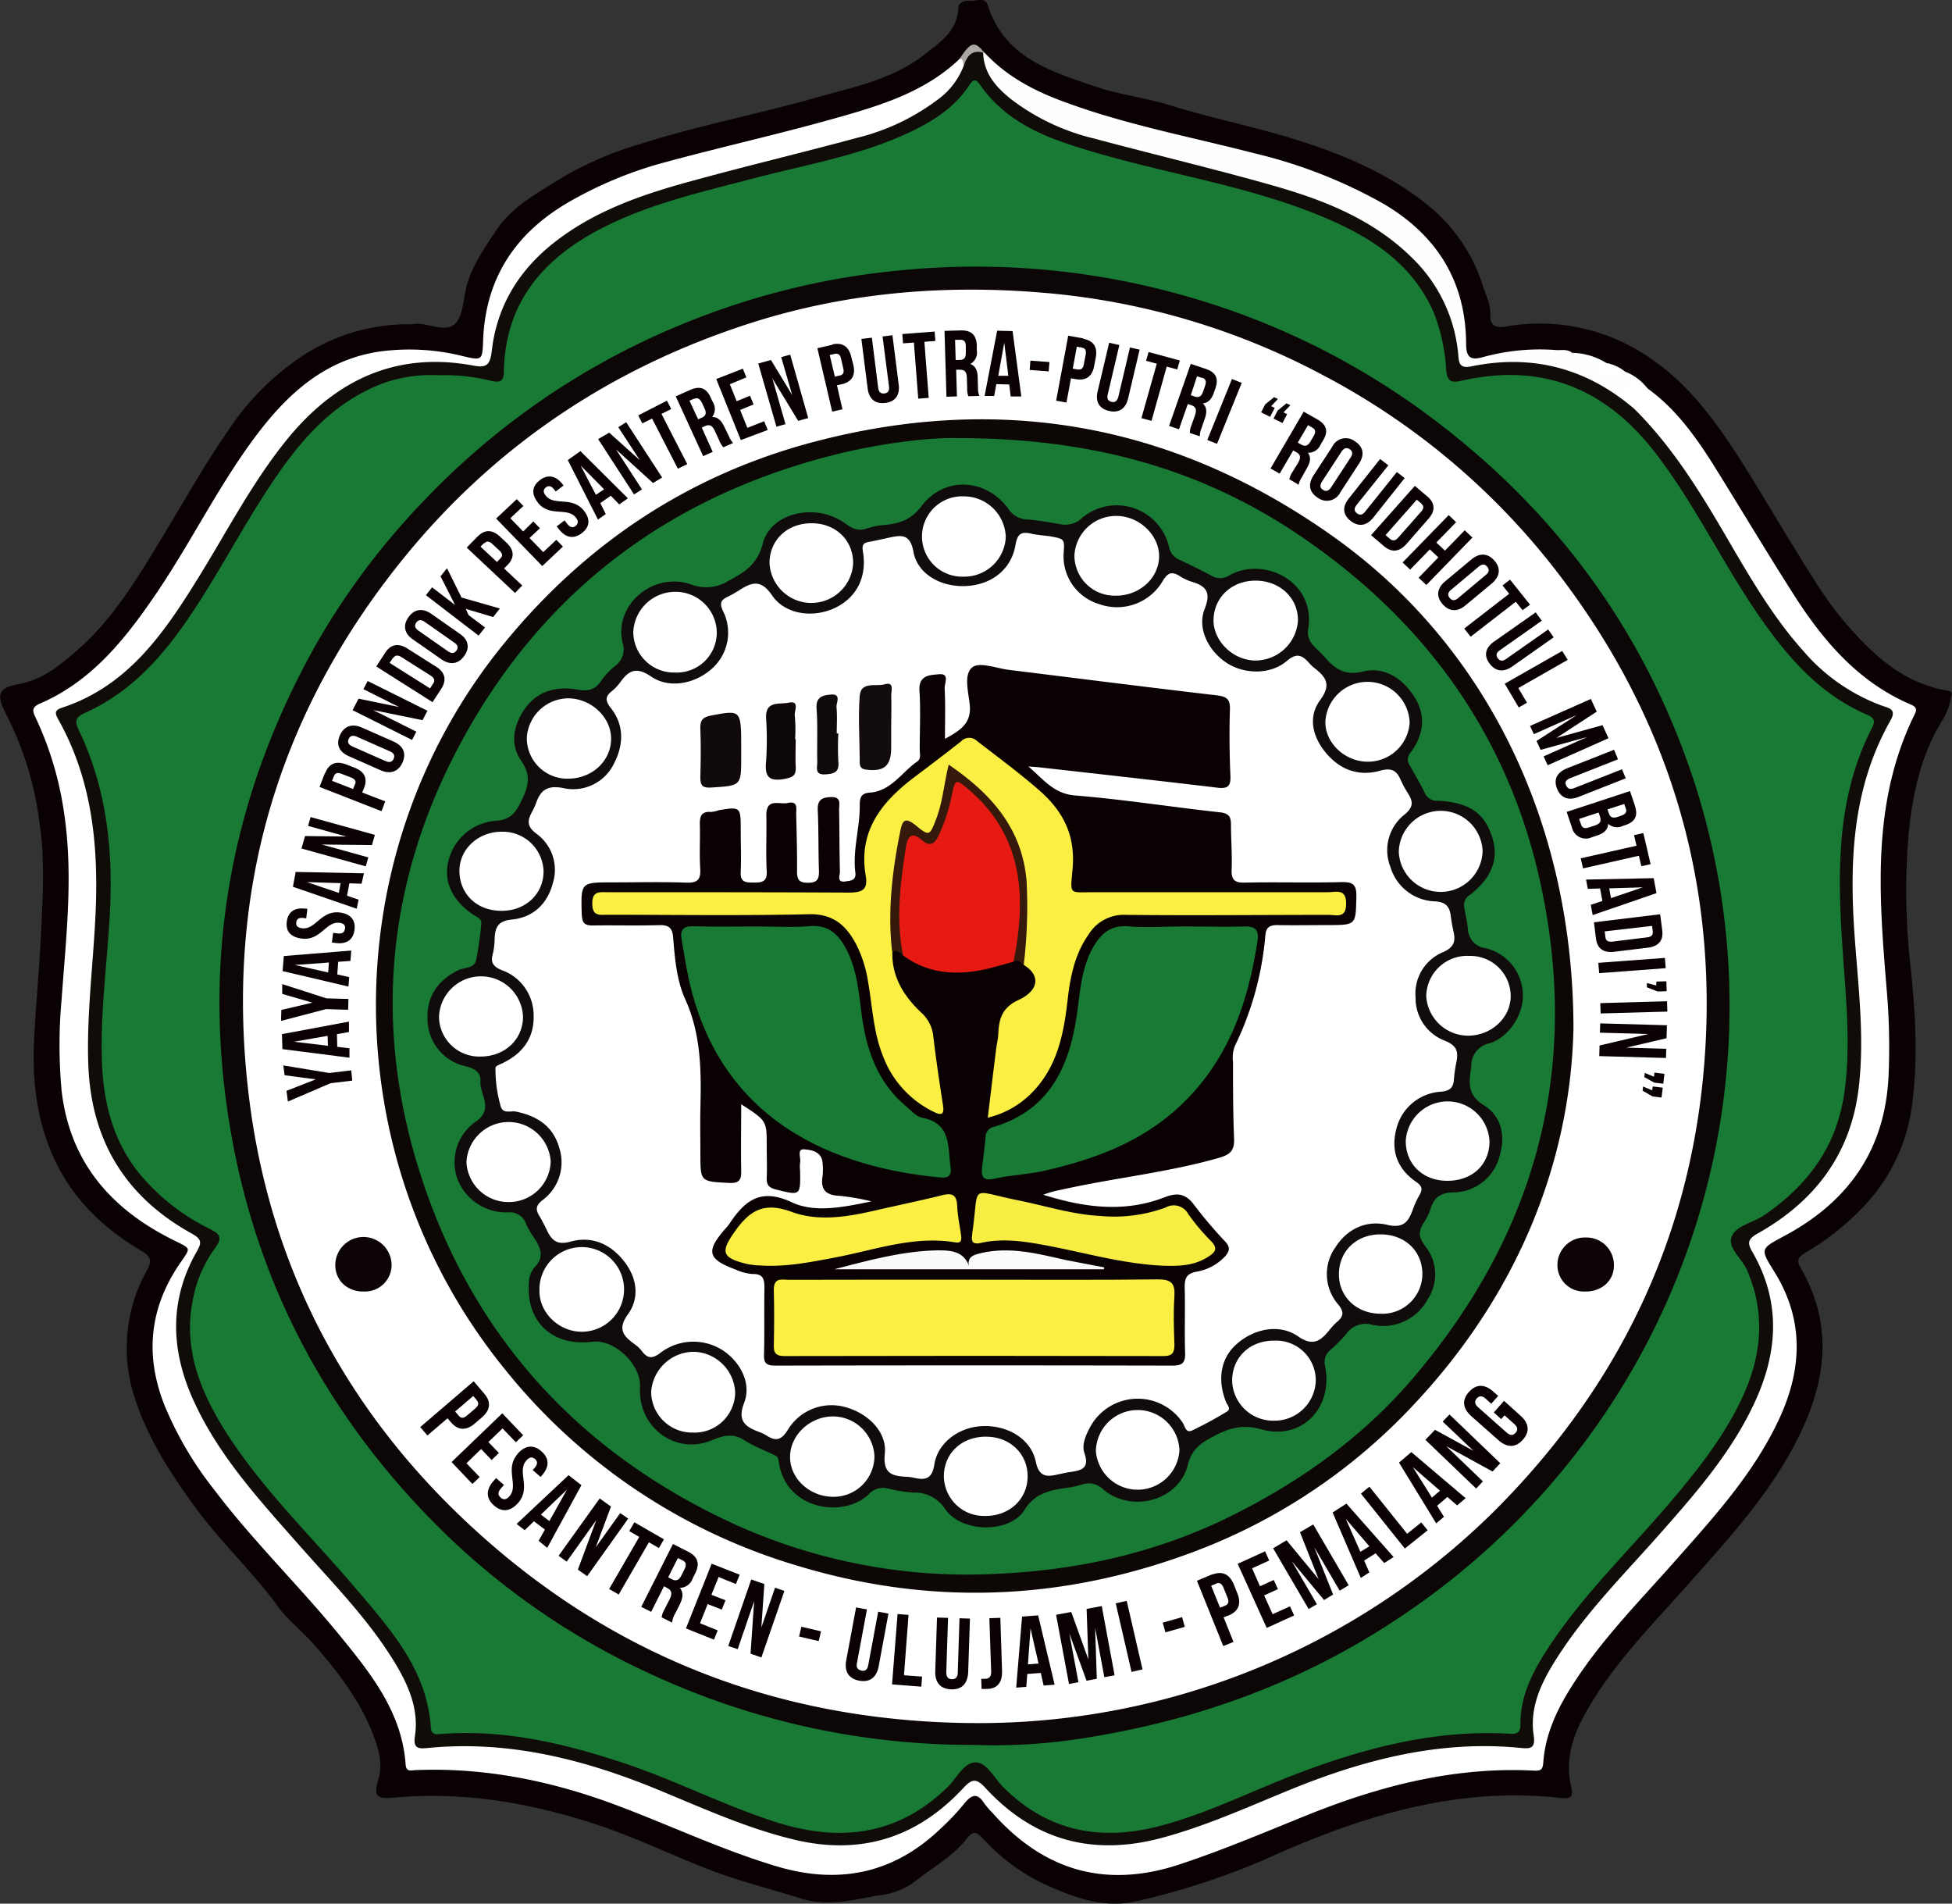
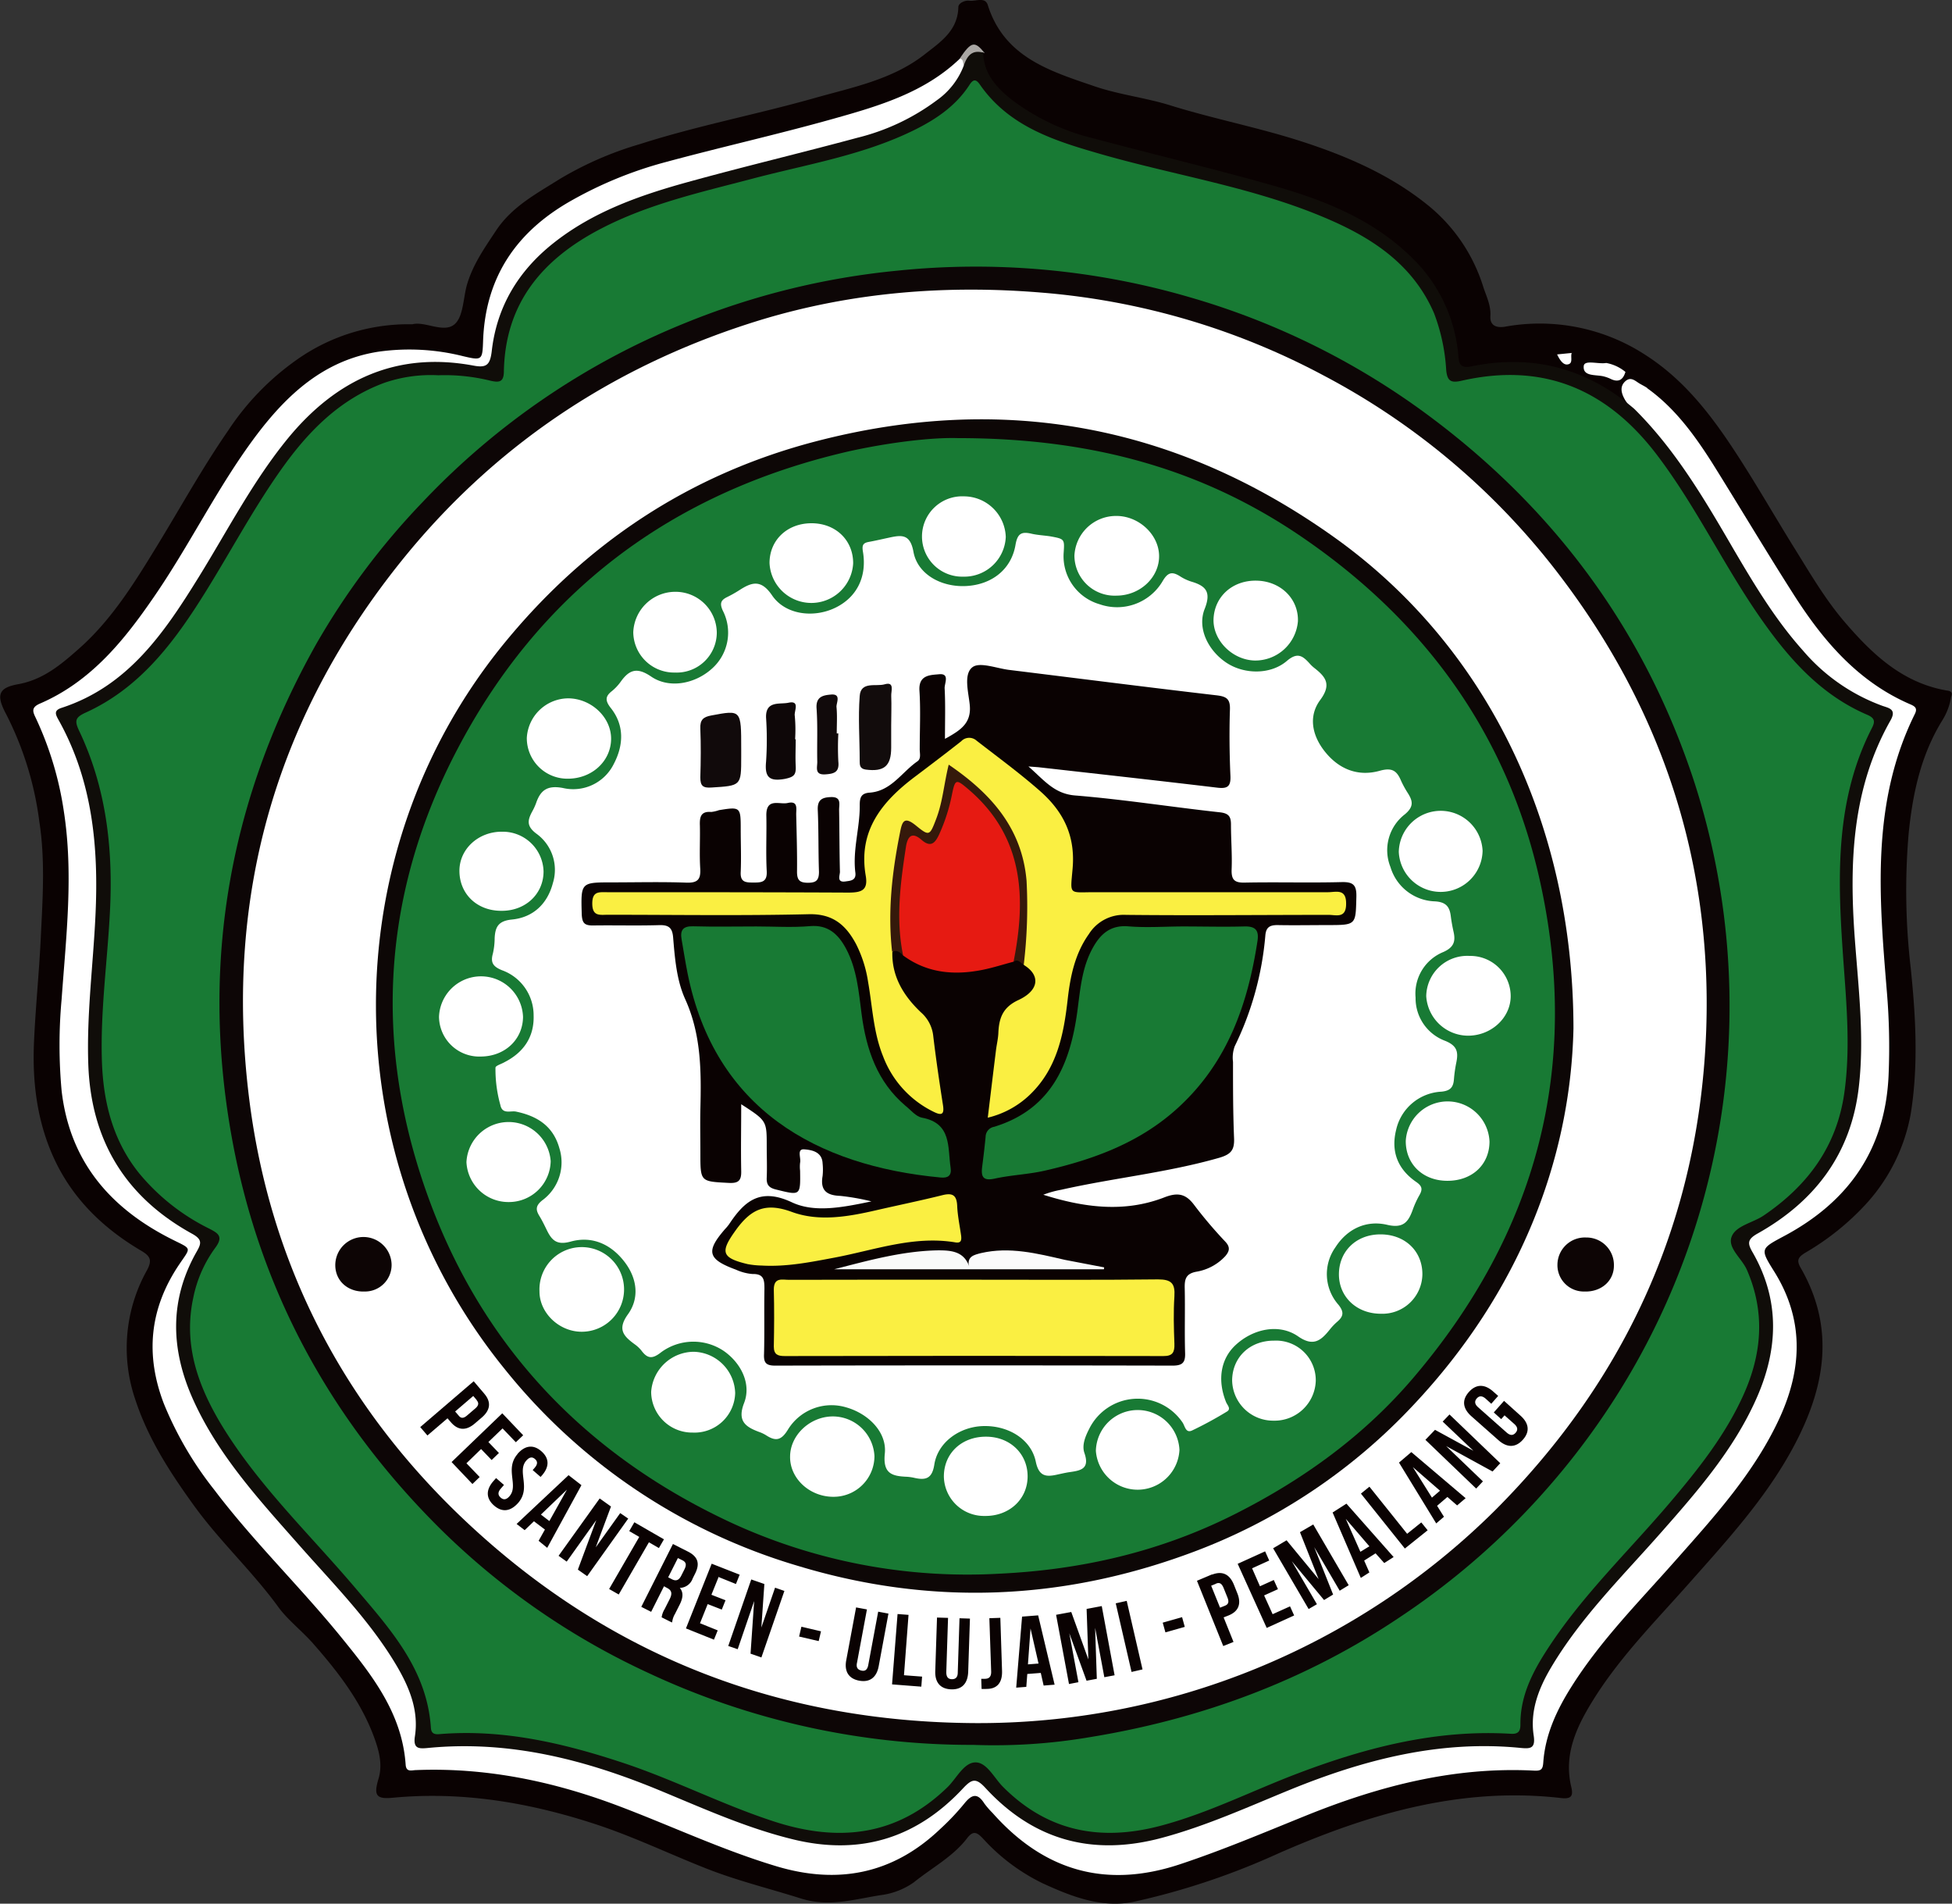
<svg xmlns="http://www.w3.org/2000/svg" viewBox="0 0 355.71 346.83">
  <rect x="0" y="0" width="355.71" height="346.83" fill="#333333" stroke="none" />
  <title>Asset 1</title>
  <g id="Layer_2" data-name="Layer 2">
    <g id="Layer_1-2" data-name="Layer 1">
      <path d="M75.14,59.08c2.28-.61,5.72,1.68,7.69,0,1.69-1.45,1.55-5,2.36-7.52C86.3,48,88.37,45.06,90.4,42c2.93-4.41,7.41-6.74,11.64-9.41a62.56,62.56,0,0,1,14.62-6.35c10.38-3.33,21.08-5.36,31.55-8.31,7-2,14.38-3.37,20.34-8.06,2.85-2.23,6-4.29,6.09-8.6,0-.63,1.09-1.25,2-1.14,1.15.15,2.87-.76,3.36.78,3,9.55,11.39,12.05,19.45,14.81,4.47,1.53,9.32,2.08,13.75,3.46,8,2.49,16.21,4.06,24.18,6.65s15.7,5.92,22.39,11.21a30.93,30.93,0,0,1,10.5,15.15c.56,1.76,1.45,3.41,1.32,5.42-.09,1.52.85,2.2,2.67,1.91A35.3,35.3,0,0,1,300,64.77c7.3,4.72,12.29,11.47,16.88,18.59,3.36,5.21,6.46,10.59,9.72,15.87,3,4.79,5.78,9.67,9.47,14,5.14,6,10.71,11.28,18.91,12.61,1.05.17.6.93.56,1.17a11.43,11.43,0,0,1-1.59,4.22c-3.95,6.4-5.43,13.47-6.15,20.76a121.88,121.88,0,0,0,.39,24.38c.92,8.88,1.41,17.8,0,26.56A33,33,0,0,1,340,219.4a47.2,47.2,0,0,1-11,8.82c-1.35.83-1.67,1.39-.84,2.81,6.47,11.25,4.3,22.18-1.49,32.85-5,9.23-12.09,16.92-19,24.72-6.14,6.93-12.7,13.52-17.57,21.48-2.9,4.73-5.15,9.65-3.78,15.44.36,1.49.19,2.3-1.8,2.07-18.21-2.11-35.08,2.86-51.49,10.05a131.85,131.85,0,0,1-26.39,8.84c-5.87,1.21-11.37-.94-16.65-3.37A35.66,35.66,0,0,1,179.16,335c-1.13-1.19-1.81-1.6-3,0-2.58,3.32-6.38,5.31-9.59,7.91a13.27,13.27,0,0,1-5.64,2.3c-4.9.7-9.68,2.35-15,.67-5.66-1.79-11.42-3.19-17-5.37-6.84-2.68-13.46-5.89-20.47-8.18-12-3.92-24.21-6-36.87-4.8-3.07.3-3.51-.46-2.62-3.44.79-2.61.09-5.17-.81-7.61-2.44-6.62-6.72-12.08-11.31-17.28-2-2.2-4.51-4.19-6.1-6.37C45.94,286.2,39.89,280.67,35.13,274c-4.26-5.91-8.17-12-10.45-18.94a29,29,0,0,1,2.1-23.63c.93-1.73.7-2.53-1-3.53-7-4.11-12.69-9.61-16.08-17.16-3-6.69-3.83-13.79-3.5-21,.28-6.24.92-12.46,1.22-18.7.34-7.11.85-14.22-.25-21.33a59.45,59.45,0,0,0-6-19.5c-1.89-3.51-1.55-4.89,2.11-5.55,4.56-.82,7.78-3.54,11-6.38,6-5.27,10.16-12,14.26-18.7,4.29-7,8.3-14.29,13-21.08a48.07,48.07,0,0,1,12.6-13A35.22,35.22,0,0,1,75.14,59.08Z" fill="#0a0202" fill-rule="evenodd" />
      <path d="M300.2,70.75c5,3.58,8.57,8.49,11.82,13.6,5,8,9.8,16.08,14.86,24,5.39,8.45,11.79,15.93,21.3,20,.84.37,1.25.73.77,1.71-8,16.15-6.53,33.26-5.13,50.37a120.55,120.55,0,0,1,.33,15.56c-.62,13.48-7.32,22.95-19,29.19-4.36,2.33-4.44,2.32-1.85,6.46,5.46,8.72,5.14,17.66,1,26.69-4.56,9.92-11.83,17.91-19,26-6.55,7.42-13.56,14.46-18.88,22.88-2.7,4.26-4.83,8.77-5.19,13.89-.09,1.24-.37,1.56-1.68,1.49-14.5-.75-28.16,2.78-41.48,8.16-7.65,3.09-15.25,6.32-23.11,8.92-13.49,4.46-24.75,1.16-34.08-9.36a15.43,15.43,0,0,1-1.51-1.74c-1.27-2-2.31-1.63-3.63,0a44.13,44.13,0,0,1-4.36,4.61c-8.58,8.22-18.62,10.21-29.87,6.84-10-3-19.35-7.44-29.05-11.09-11.82-4.44-24-6.94-36.62-6.44-.79,0-1.82.47-1.92-1-.65-9.4-6.17-16.36-11.77-23.24-7.46-9.17-16-17.43-23.14-26.87a64.18,64.18,0,0,1-9.14-15.62c-3.43-8.91-2.62-17.3,2.7-25.26,2.29-3.41,2.5-2.82-1.34-4.76-11.21-5.66-18.52-14.19-20-27a91.44,91.44,0,0,1,0-16.71c.82-11.4,2.18-22.8.4-34.24a60.76,60.76,0,0,0-5.12-17c-.57-1.17-.83-1.91.78-2.61,9-3.88,15-11.08,20.42-18.94C34.42,99.62,39.48,89,46.53,79.55,52.25,71.92,59,65.63,68.94,64.08a40.2,40.2,0,0,1,15.44.81c3.43.81,3.53.74,3.65-2.7.39-11.77,6.16-20.1,16.26-25.74a72.87,72.87,0,0,1,16.2-6.7C131,26.88,141.55,24.54,152,21.6c8.21-2.31,16.48-4.74,22.91-10.91.91-.16,1,.52,1.16,1.13-.27,2.81-2,4.69-4.06,6.37-5.8,4.79-12.74,7.12-19.84,8.93-10.26,2.6-20.58,4.92-30.7,8-6.83,2.1-13.42,4.69-19.2,9.08-6.6,5-10.73,11.42-11.91,19.69-.47,3.29-1.17,3.92-4.29,3.36-14-2.53-24.74,3-33.37,13.65-5.6,6.91-9.84,14.69-14.37,22.28a100.19,100.19,0,0,1-12.21,17.11,33.73,33.73,0,0,1-12,8.31c-3.17,1.31-3.22,1.47-1.72,4.38,4.05,7.87,5.56,16.25,5.79,25.05.29,11.55-1.37,23-1.28,34.56.09,13.72,5.8,24,17.58,31,3.4,2,3.37,2,1.6,5.57-4.19,8.41-4,16.86-.19,25.32,4.34,9.62,11.17,17.45,18.06,25.24s14.14,15,19.35,24a20.86,20.86,0,0,1,3.12,10.38c0,3.49.14,3.74,3.59,3.53,12.64-.81,24.71,1.69,36.4,6.21,6.72,2.6,13.3,5.58,20.08,8a72.61,72.61,0,0,0,11.12,3.05c10.69,2.05,19.46-1.74,27-9,2.86-2.77,3.41-3,6.24,0a30.54,30.54,0,0,0,16.9,9.27c4.87.9,9.57,0,14.26-1.18,7.42-1.81,14.36-5,21.33-8,13.44-5.8,27.27-9.25,42-8.41,4,.23,3.36-.06,3.28-3.15-.12-4.76,2-8.76,4.38-12.62,4-6.5,9.24-12,14.28-17.71,6.52-7.33,13.21-14.52,18.47-22.85a41.11,41.11,0,0,0,6.37-16.55c.67-4.9-.43-9.34-2.18-13.76-.39-1-.92-1.9-1.36-2.86a2.55,2.55,0,0,1,1.06-3.69c1.15-.7,2.27-1.46,3.38-2.22,9.64-6.59,14.62-15.64,15.13-27.39.37-8.38-.57-16.65-1.07-25-.76-12.79-.17-25.41,5.76-37.18.78-1.54,1.26-2.78-.91-3.64-9.72-3.83-15.89-11.52-21.41-19.88-3.45-5.22-6.43-10.72-9.65-16.08a134.24,134.24,0,0,0-13.7-18.54c-.38-.64-.87-1.22-1.21-1.88-.55-1.06-.79-2.2.2-3.1s1.75-.12,2.54.37c.48.29,1,.53,1.46.85ZM286.45,64.3l0,0-2.7.27c.48,1,1.09,1.93,1.88,1.83,1.14-.14.49-1.4.79-2.12Zm9.75,3.46a7.63,7.63,0,0,0-3.5-1.63c-1.43.26-4-.64-4.1.57-.18,2,2.33,1.49,3.77,1.91a6.85,6.85,0,0,1,1.07.39C294.88,69.73,295.76,69.26,296.2,67.76Z" fill="#fff" fill-rule="evenodd" />
-       <path d="M300.2,70.75c-1.43.64-2.59-2.11-3.79-.58s1.09,2.56,1.34,4a2.74,2.74,0,0,1,.05.28c-1.34.41-2.2-.53-3.05-1.24-7.26-6-15.73-7.14-24.71-6.06-4.05.48-4.68,0-5.28-4-1.23-8.29-5.78-14.49-12.39-19.35-6.86-5-14.79-7.71-22.85-10-9.61-2.73-19.41-4.76-29-7.45-5.38-1.51-10.64-3.36-15.21-6.72a17.68,17.68,0,0,1-6.06-6.81c-.44-1-1-1.91-.54-3a.46.46,0,0,1,.74-.19c3.81,4.1,8.54,6.68,13.73,8.65,11.53,4.37,23.63,6.6,35.5,9.67a89.93,89.93,0,0,1,23.49,9.21c9.69,5.73,14.95,14.14,15,25.49,0,2.69,1,3,3.19,2.38a38.94,38.94,0,0,1,13.38-1.24c.93,0,1.94-.18,2.76.5-.27.35-.71.48-1.06.8.52-.1.68-.58,1-.81a12.36,12.36,0,0,1,6.25,1.83c-.66.86-1.77.51-3,1.05,2.41.64,4.34,1.76,6.53.58A9.27,9.27,0,0,1,300.2,70.75Z" fill="#fefeff" fill-rule="evenodd" />
      <path d="M179.42,9.65l-.17,0-.09-.14c-1.3.64-2.22,1.83-3.55,2.41-.16-.47,0-1.11-.71-1.28C177,7.54,177.61,7.41,179.42,9.65Z" fill="#aaa7a4" fill-rule="evenodd" />
      <path d="M175.61,12c.58-1.69,1.42-3,3.55-2.41.1,3.82,2.4,6.34,5.15,8.53a40.23,40.23,0,0,0,15,7.1c10.93,2.93,21.95,5.54,32.83,8.63,9.18,2.62,18,6.1,25.05,13a28,28,0,0,1,8.52,17.49c.15,1.39,0,2.91,2.35,2.42,11.16-2.3,21.09.31,29.75,7.73C305.39,82,310.7,91.11,316,100.23c3.75,6.38,7.56,12.72,12.54,18.28a34.58,34.58,0,0,0,14.5,10.09c1.19.41,2.62.62,1.46,2.66-7,12.35-7.51,25.8-6.52,39.5.66,9.1,1.81,18.21.74,27.35-1.41,12.11-8,20.78-18.44,26.63-1.93,1.08-1.82,1.83-.9,3.43,5,8.7,4.68,17.61.72,26.56-4.14,9.37-10.81,17-17.48,24.56-7,7.94-14.56,15.37-20,24.56-2.24,3.79-3.82,7.86-3.14,12.33.37,2.41-.62,2.45-2.43,2.27-14.75-1.45-28.59,2.16-42.08,7.67-7.64,3.13-15.16,6.54-23.18,8.7-12.62,3.41-23.39.51-32.22-9.08-1.73-1.88-2.48-1.63-4.09.09-8.27,8.87-18.33,12.16-30.3,9.44-8.59-2-16.55-5.59-24.61-8.93C107,320.69,93,317,78,318.46c-1.64.16-2.75.19-2.39-2.13.72-4.7-1-8.88-3.33-12.85-4.84-8.18-11.51-14.88-17.73-21.93-7.25-8.22-14.71-16.3-19.31-26.45-4.13-9.12-4.46-18.19.62-27.1.84-1.46,1-2.19-.83-3.21q-18.18-10-18.94-30.82c-.32-9.07.87-18.05,1.3-27.07.6-12.48-.49-24.61-6.74-35.77-.51-.93-.91-1.68.55-2.16C23.4,125,30,115.19,36.3,105c5.25-8.5,9.84-17.42,16.21-25.19C61.3,69.14,72.29,64,86.29,66.61c2.35.44,3-.11,3.31-2.55.9-8.13,4.81-14.65,11.22-19.74,7.25-5.76,15.76-8.73,24.48-11.14,10.27-2.84,20.64-5.3,30.93-8.08a40.28,40.28,0,0,0,14.51-6.85A13.65,13.65,0,0,0,175.61,12Z" fill="#100d09" fill-rule="evenodd" />
      <path d="M79.89,68.37a34.62,34.62,0,0,1,9.52,1c1.53.34,2.37.27,2.41-1.62.21-12.56,7.07-20.59,17.76-26.12,8.62-4.47,18-6.57,27.25-9,10.18-2.71,20.7-4.34,30.24-9.17,3.83-1.94,7.24-4.35,9.6-8,.68-1.06,1.19-1.06,1.88-.07,5.39,7.77,13.79,10.31,22.24,12.74,13.55,3.88,27.61,6,40.67,11.55,8.44,3.56,16,8.42,19.87,17.4a34.71,34.71,0,0,1,2.21,10.36c.19,1.82.71,2.41,2.74,1.94,14.94-3.42,26.64,1.52,35.79,13.67,7,9.25,11.93,19.72,18.49,29.19,5.2,7.51,11.08,14.3,19.73,18,1.39.6,1.42,1.26.82,2.41-6.55,12.8-6.27,26.47-5.34,40.28.58,8.71,1.55,17.41.32,26.17-1.39,9.83-6.73,16.95-14.72,22.37-2,1.34-5.09,1.84-5.83,3.88s1.88,3.92,2.79,6c3.37,7.73,2.76,15.32-.66,22.87-3.33,7.35-8.28,13.55-13.45,19.64-7.4,8.7-15.7,16.63-22,26.24-2.84,4.32-5.2,8.75-5.16,14.1,0,1.1-.3,1.76-1.69,1.68-13.5-.82-26.23,2.43-38.73,7.16-8.44,3.19-16.5,7.33-25.28,9.63-10.9,2.85-20.5,1-28.62-7.16-1.6-1.62-2.93-4.45-5-4.42s-3.4,2.83-5,4.44c-9.2,9-19.89,10.17-31.71,6.32-9.42-3.06-18.24-7.63-27.65-10.73-10.83-3.57-21.78-6.13-33.3-5.18-.92.08-1.49-.11-1.56-1.14-.69-10.66-7.46-18.05-13.86-25.59-8.14-9.58-17.31-18.32-24-29.12-4.48-7.29-7.36-15-5.41-23.8a23,23,0,0,1,3.94-8.9c1.62-2.14.52-2.72-1.05-3.54A38.74,38.74,0,0,1,25.3,213.69c-4.7-5.88-6.45-12.79-6.72-20.12-.33-9.23,1-18.4,1.46-27.59.58-11.35-.67-22.46-5.63-32.86-.87-1.84-.68-2.44,1.24-3.31,9.4-4.28,15.47-12,20.86-20.47,5-7.85,9.3-16.14,14.69-23.75,4.9-6.92,10.65-12.84,18.88-15.86A26.11,26.11,0,0,1,79.89,68.37Z" fill="#187a34" fill-rule="evenodd" />
      <path d="M177.4,317.9a138.91,138.91,0,0,1-59.32-13.14,133.62,133.62,0,0,1-37.72-26.09c-20.28-20.08-33.37-44.1-38.29-72.4-5.48-31.52-.07-61.12,15.54-88.9a132.77,132.77,0,0,1,19.5-26,135.88,135.88,0,0,1,47.72-32.51,137.52,137.52,0,0,1,38.72-9.55,139.12,139.12,0,0,1,53,4.77A136.35,136.35,0,0,1,260.72,76c22.92,17.13,39.09,39.22,48,66.39A132.76,132.76,0,0,1,295.3,253.15a135.36,135.36,0,0,1-39.7,41.14C238.19,306.1,219,313.2,198.37,316.53A103.58,103.58,0,0,1,177.4,317.9Z" fill="#0d0606" fill-rule="evenodd" />
      <path d="M177.5,313.93c-34.8-.22-65.32-11.78-91-35.26-23.21-21.19-37.29-47.57-41.13-78.8-4.56-37.06,5.17-70.29,29-99.17C91.51,80,113.26,66,138.88,58.21c16.61-5,33.7-6.34,51.05-4.89a131.57,131.57,0,0,1,51.31,15.11,130.19,130.19,0,0,1,43,36.43C302.88,129.32,312,157,310.92,187.68c-1.24,34.15-14.34,63.33-38.52,87.53a133.63,133.63,0,0,1-94.9,38.72Z" fill="#fff" fill-rule="evenodd" />
      <path d="M286.73,187.37c-.53,24.12-10,48.17-29,68.43A105.38,105.38,0,0,1,216.78,283c-23.53,8.66-47.39,9.58-71.53,2.24a107.41,107.41,0,0,1-53.43-36c-31-38.36-31.1-93.62-.19-131.73,15-18.46,33.93-31.07,57-37.09,34.16-8.91,65.76-3,94.44,17.42C270.59,117.43,286.7,149.68,286.73,187.37Z" fill="#0d0706" fill-rule="evenodd" />
      <path d="M289.05,225.46a5,5,0,0,1,5.05,5.13c0,2.81-2.34,4.82-5.38,4.71a4.8,4.8,0,0,1-4.91-4.89A5,5,0,0,1,289.05,225.46Z" fill="#0d0505" fill-rule="evenodd" />
      <path d="M71.36,230.4a4.84,4.84,0,0,1-4.9,4.9c-3,.12-5.3-1.86-5.36-4.7a5.13,5.13,0,0,1,10.26-.2Z" fill="#0d0505" fill-rule="evenodd" />
      <path d="M174.57,79.82c25.15,0,45.38,6,63.36,18.49,22.08,15.28,36.93,35.9,42.74,62.41,7.43,33.84-.67,63.89-23,90.16-9.05,10.67-20.18,18.7-32.69,25-13.54,6.83-27.89,10.12-42.9,10.83a102.67,102.67,0,0,1-49-9.37c-25.73-12-44.43-31.11-54.51-57.79-10.54-27.92-9.29-55.77,4.39-82.3,15.13-29.34,39.38-47.56,71.63-55C162.25,80.55,170,79.67,174.57,79.82Z" fill="#187a34" fill-rule="evenodd" />
-       <path d="M116.63,252.75c.22-4.17-4.65-8.81-8.73-8.3-7.21.89-12.05-3.62-11.52-10.7a4.45,4.45,0,0,1,1.07-2.91c1.73-1.76,1.12-3.41,0-5.14A15.9,15.9,0,0,1,95.87,223a3.1,3.1,0,0,0-3.3-2.12,9.51,9.51,0,0,1-9.22-6.11,9,9,0,0,1,3.44-10.48c3.25-2.34.61-4.88.76-7.29.1-1.66-1.1-2.34-2.72-2.75a8.79,8.79,0,0,1-6.89-7.93c-.37-4.38,1.53-7.54,5.51-9.53,1.14-.57,3-.31,3.32-1.9a62,62,0,0,0,.93-6.54c.11-1-.74-1.23-1.37-1.65-3.83-2.51-5.51-6-4.65-9.69a9.59,9.59,0,0,1,8.55-7.46c2.57-.15,3.58-1.23,4.61-3.3,1.33-2.65,2.15-4.74.11-7.69s-1.4-6.33.57-9.26c2.32-3.43,5.88-4.34,9.68-3.66,2.16.39,3.4-.08,4.52-1.84a12,12,0,0,1,2.4-2.48,3.75,3.75,0,0,0,1.32-4.25c-1.6-6.85,5.57-13,12.51-10.59a7.64,7.64,0,0,0,6.89-.71c2.93-1.56,5.21-3,6.16-6.74,1.44-5.66,9.67-7.51,14.95-3.71,1.38,1,2.49,1.55,4.14.92a12.87,12.87,0,0,1,3.11-.59c2.67-.28,4.8-.89,6.7-3.42,4.15-5.49,11.71-5.13,15.81.41a4.26,4.26,0,0,0,3.46,2c2.1.16,4.18.55,6.26.9a4.43,4.43,0,0,0,3.88-1.29A9.8,9.8,0,0,1,213,99.53a3.28,3.28,0,0,0,2.06,2.52q2.86,1.33,5.67,2.81a3.05,3.05,0,0,0,3.25,0c6.17-3.6,15.82,1,14.42,9.67-.41,2.59,1.56,3.5,2.82,5,1.86,2.14,3.64,3.66,7.07,2.83,4-1,7.34,1.26,9.49,4.66s1.63,7-.81,10.19a1.87,1.87,0,0,0,0,2.35c.93,1.68,1.9,3.34,2.75,5.06a2.35,2.35,0,0,0,2.36,1.26c5.68.33,8.48,2.25,9.86,6.71,1.21,3.88-.06,7.31-4.09,10.47a2.16,2.16,0,0,0-1,2.42c.24,1.22.49,2.44.65,3.68a3.63,3.63,0,0,0,3.21,3.59,8.79,8.79,0,0,1,6.79,8.31c.21,3.58-2.41,7.83-6,9a4.16,4.16,0,0,0-3.39,4.08c-.34,2.89-.95,5.2,2.28,7.21s4,5.6,2.88,9.24a8.75,8.75,0,0,1-8.49,6.65c-2.42.08-3.44,1-4.1,3a10.05,10.05,0,0,1-1.27,2.59c-1,1.55-.9,2.63.34,4.24a8.25,8.25,0,0,1,.36,9.74A9.19,9.19,0,0,1,250,241.35a4.28,4.28,0,0,0-4.68,1.69,28.49,28.49,0,0,1-2.84,2.87,2.9,2.9,0,0,0-1,3.05c1.48,7.53-4.27,13.52-11.61,11.45-3.55-1-6-.18-8.81,1.32-2.24,1.19-3.89,2.27-4.61,5.17-1.61,6.49-10.23,8.85-15.44,4.44a3.72,3.72,0,0,0-3.87-.87,16.7,16.7,0,0,1-2.52.57c-3.12.43-6,.91-7.94,4.07-2.58,4.2-11.37,4.28-14.45-.18a6.57,6.57,0,0,0-5.73-3,25.06,25.06,0,0,1-4.54-.7,3.55,3.55,0,0,0-3.64,1c-4.58,4.44-15,2.86-16.36-5.63-.07-.46-.14-1.14-.44-1.29-1.94-1-4.06-1.75-5.9-2.92-2.07-1.32-3.77-.88-5.87,0C123.08,265.17,116.24,260.06,116.63,252.75Z" fill="#100c0b" fill-rule="evenodd" />
      <path d="M193.83,100.69a9.1,9.1,0,0,0,6.56,9.4,9.63,9.63,0,0,0,11.48-4.22c.94-1.6,1.7-1.77,3.1-.92a8.63,8.63,0,0,0,2.08,1c2.67.78,3.72,1.86,2.47,5-1.38,3.5.63,7.53,3.89,9.74s8.12,2.27,11.09-.27c1.93-1.65,2.89-.93,4.13.44a6.26,6.26,0,0,0,.83.8c2.09,1.63,3.25,3,1.12,5.87s-1.53,6.28.67,9.17c2.58,3.38,6.12,4.86,10.17,3.73,2.27-.64,3.13,0,3.9,1.83a17.89,17.89,0,0,0,1.25,2.27c.89,1.43,1.09,2.43-.54,3.81a8.25,8.25,0,0,0-2.65,9.62,8.75,8.75,0,0,0,8.14,6.26c2,.13,2.64,1,2.85,2.66.12.95.29,1.9.5,2.84.41,1.77.08,2.87-1.86,3.73a8.17,8.17,0,0,0-5.05,8.31,8.27,8.27,0,0,0,5.36,7.86c2.18.87,2.45,2,2.08,3.87a25.37,25.37,0,0,0-.45,3.13c-.11,1.47-.65,2.11-2.28,2.27a8.91,8.91,0,0,0-8.25,6.94c-1,4,.32,7.22,3.67,9.52,1.06.73,1.17,1.32.6,2.34a16.7,16.7,0,0,0-1.21,2.61c-.8,2.24-1.67,3.56-4.69,2.85-3.83-.9-7.29.73-9.45,4.11a8.43,8.43,0,0,0,.57,10.46c1.05,1.32.91,2.11-.22,3.08a10.67,10.67,0,0,0-1.39,1.46c-1.6,2-3,3.14-5.78,1.19-3.49-2.39-8.24-1.33-11.4,1.64-2.68,2.51-3.31,6.34-1.7,10.35.23.57,1,1.25.13,1.75a70.16,70.16,0,0,1-6.32,3.43c-1.18.55-1.3-.84-1.74-1.46a9.86,9.86,0,0,0-17,1.15c-.72,1.4-1.38,3-.87,4.43,1,2.91-.71,3.18-2.74,3.47-.75.11-1.5.29-2.25.45-2,.45-3.32.34-3.88-2.36-.86-4.15-5.12-6.67-9.74-6.48-4.25.18-8.12,3-8.75,7-.39,2.53-1.52,2.9-3.59,2.44a8.65,8.65,0,0,0-1.43-.21c-2.72-.11-4.38-.59-4-4.24.4-3.88-3-7.27-7.06-8.41a9.31,9.31,0,0,0-10.56,4c-1.2,2-2.21,2.26-4,1.1a6.48,6.48,0,0,0-1.3-.62c-2.5-.93-4-2-2.72-5.28,1.35-3.48-.56-7.29-3.74-9.49a9.92,9.92,0,0,0-11.36.24c-1.63,1.3-2.51,1.2-3.63-.31a6.16,6.16,0,0,0-1.27-1.17c-2-1.47-3.13-2.7-1.17-5.42,2.12-2.94,1.68-6.48-.54-9.44-2.46-3.28-5.93-4.9-9.88-3.81-2.55.71-3.46-.23-4.37-2.1-.42-.86-.84-1.73-1.34-2.55-.7-1.13-.71-1.87.5-2.85a8.57,8.57,0,0,0,3.13-9.52c-1.12-4-4-5.85-7.9-6.66-1-.2-2.5.56-2.85-1.2a24.16,24.16,0,0,1-.89-6.8c0-.36,1.06-.66,1.64-1,3.49-1.78,5.44-4.6,5.31-8.54a8.72,8.72,0,0,0-5.78-8.22c-1.54-.64-2.12-1.33-1.65-3a12.93,12.93,0,0,0,.33-2.86c.11-2,.65-3.12,3.13-3.37,3.85-.37,6.48-2.82,7.48-6.64a8.12,8.12,0,0,0-3-9c-1.82-1.36-1.62-2.44-.79-4a10.62,10.62,0,0,0,.73-1.57c.81-2.39,2.09-3.28,4.87-2.76a8.24,8.24,0,0,0,9.28-4.36c1.79-3.4,2-7.08-.6-10.29-1-1.31-.92-2.08.27-3a9,9,0,0,0,1.58-1.68c1.54-2.17,2.94-2.74,5.52-1,3.33,2.31,8.08,1.37,11.17-1.45a8.77,8.77,0,0,0,1.94-10.52c-.59-1.3-.39-1.9.76-2.47a22.62,22.62,0,0,0,2.26-1.27c2.26-1.46,3.94-2,5.94.93,2.39,3.55,7.54,4.19,11.49,2.3s5.85-5.65,5.08-10.25c-.19-1.16,0-1.57,1.07-1.77,1.23-.22,2.45-.51,3.67-.77,2.27-.49,3.87-.74,4.47,2.59.75,4.09,5.08,6.45,9.58,6.22,4.67-.24,8.22-3,9-7.43.35-2.05,1-2.55,2.9-2.11,1.11.26,2.28.31,3.42.48C194,98.19,194,98.2,193.83,100.69Z" fill="#fff" fill-rule="evenodd" />
      <path d="M126.23,261a7.47,7.47,0,0,1-7.57-7.4,7.83,7.83,0,0,1,7.77-7.32,7.75,7.75,0,0,1,7.54,7.51A7.41,7.41,0,0,1,126.23,261Z" fill="#fff" fill-rule="evenodd" />
      <path d="M123,122.53a7.43,7.43,0,0,1-7.6-7.35,7.67,7.67,0,0,1,7.68-7.36,7.52,7.52,0,0,1,7.54,7.45A7.3,7.3,0,0,1,123,122.53Z" fill="#fff" fill-rule="evenodd" />
      <path d="M103.48,141.87A7.39,7.39,0,0,1,96,134.45a7.62,7.62,0,0,1,7.5-7.22c4.24,0,7.94,3.48,7.86,7.48S107.85,141.87,103.48,141.87Z" fill="#fff" fill-rule="evenodd" />
      <path d="M267.41,188.69a7.67,7.67,0,0,1-7.51-7.21,7.47,7.47,0,0,1,7.91-7.32,7.35,7.35,0,0,1,7.48,7.45C275.21,185.54,271.64,188.75,267.41,188.69Z" fill="#fff" fill-rule="evenodd" />
      <path d="M270.17,155a7.64,7.64,0,0,1-15.27.22,7.64,7.64,0,0,1,15.27-.22Z" fill="#fff" fill-rule="evenodd" />
      <path d="M151.85,272.7c-4.34,0-8-3.39-7.87-7.44.07-3.79,3.56-7.09,7.59-7.2a7.61,7.61,0,0,1,7.78,7.22A7.43,7.43,0,0,1,151.85,272.7Z" fill="#fff" fill-rule="evenodd" />
      <path d="M106,242.63c-4.12,0-7.71-3.45-7.69-7.36a7.71,7.71,0,1,1,7.69,7.36Z" fill="#fff" fill-rule="evenodd" />
      <path d="M232.07,258.83a7.47,7.47,0,0,1-7.54-7.4c.07-4.21,3.28-7.21,7.68-7.18a7.23,7.23,0,0,1,7.56,7.32A7.51,7.51,0,0,1,232.07,258.83Z" fill="#fff" fill-rule="evenodd" />
      <path d="M91.33,165.94c-4.43,0-7.61-3.09-7.61-7.29,0-4,3.51-7.19,7.85-7.12a7.43,7.43,0,0,1,7.48,7.22C99.06,162.87,95.74,166,91.33,165.94Z" fill="#fff" fill-rule="evenodd" />
      <path d="M251.62,239.35c-4.38,0-7.64-3.06-7.63-7.2s3.1-7.25,7.55-7.26,7.63,3,7.66,7.19A7.29,7.29,0,0,1,251.62,239.35Z" fill="#fff" fill-rule="evenodd" />
      <path d="M179.69,261.75c4.39,0,7.62,3.15,7.57,7.31s-3.42,7.2-7.82,7.13A7.31,7.31,0,0,1,172,269C172,264.76,175.26,261.73,179.69,261.75Z" fill="#fff" fill-rule="evenodd" />
      <path d="M92.73,219A7.65,7.65,0,0,1,85,211.73a7.69,7.69,0,0,1,15.35-.18A7.61,7.61,0,0,1,92.73,219Z" fill="#fff" fill-rule="evenodd" />
      <path d="M87.61,192.49A7.33,7.33,0,0,1,80,185.26a7.66,7.66,0,0,1,15.31,0C95.28,189.39,92,192.47,87.61,192.49Z" fill="#fff" fill-rule="evenodd" />
      <path d="M263.75,215.13c-4.43,0-7.6-3-7.58-7.27a7.64,7.64,0,0,1,15.26.12C271.42,212.19,268.26,215.14,263.75,215.13Z" fill="#fff" fill-rule="evenodd" />
-       <path d="M256.88,131.65a7.62,7.62,0,0,1-7.92,7.12c-4.09-.16-7.53-3.56-7.44-7.34a7.69,7.69,0,0,1,15.36.22Z" fill="#fff" fill-rule="evenodd" />
      <path d="M214.93,264.17a7.63,7.63,0,0,1-15.23.16,7.62,7.62,0,0,1,15.23-.16Z" fill="#fff" fill-rule="evenodd" />
      <path d="M175.66,90.43a7.65,7.65,0,0,1,7.62,7.39,7.56,7.56,0,0,1-7.75,7.24,7.32,7.32,0,1,1,.13-14.63Z" fill="#fff" fill-rule="evenodd" />
      <path d="M229,105.79c4.37.09,7.64,3.3,7.52,7.38a7.8,7.8,0,0,1-7.88,7.17c-4.07-.1-7.63-3.68-7.5-7.54C221.3,108.66,224.63,105.69,229,105.79Z" fill="#fff" fill-rule="evenodd" />
      <path d="M155.47,102.64a7.63,7.63,0,0,1-15.24-.06c0-4.19,3.23-7.25,7.65-7.25S155.49,98.43,155.47,102.64Z" fill="#fff" fill-rule="evenodd" />
      <path d="M203.44,108.52a7.33,7.33,0,0,1-7.65-7.29A7.59,7.59,0,0,1,203.35,94c4.13-.05,7.82,3.36,7.87,7.26S207.79,108.51,203.44,108.52Z" fill="#fff" fill-rule="evenodd" />
      <path d="M158.8,218.88a41.86,41.86,0,0,0-5.66-1c-2.5-.09-3.7-1-3.24-3.63a11.06,11.06,0,0,0,0-2.3c-.09-2.12-2-2.44-3.3-2.55-1.47-.14-.59,1.56-.8,2.43a6.3,6.3,0,0,0,0,1.44c.07,4.61.09,4.56-4.42,3.44-1.3-.32-1.72-.89-1.66-2.17.08-1.92,0-3.84,0-5.77,0-4.58,0-4.58-4.65-7.59,0,4.2-.08,8.19,0,12.17.05,1.83-.58,2.26-2.34,2.16-5.1-.27-5.1-.19-5.1-5.4,0-2.69-.06-5.39,0-8.08.17-6.82.16-13.54-2.77-20-1.57-3.47-1.88-7.44-2.2-11.28-.15-1.73-.82-2.25-2.53-2.2-4,.12-8.08,0-12.12.06-1.51,0-1.91-.45-2-2-.16-5.85-.22-5.85,5.52-5.85,4.52,0,9-.12,13.56.05,2.1.07,2.63-.64,2.51-2.6-.16-2.59,0-5.2-.06-7.79-.06-1.58.16-2.65,2.09-2.49a6.6,6.6,0,0,0,1.4-.33c3.89-.63,3.95-.57,3.95,3.45,0,2.6.11,5.2,0,7.79-.11,1.88.86,1.95,2.28,1.95s2.57,0,2.46-2.07c-.18-3.35,0-6.73-.07-10.09s2.38-2,3.87-2.33c2-.47,1.54,1.1,1.57,2.15.08,3.46.19,6.92.15,10.38,0,1.52.48,2,2,2s2-.49,2-2c-.13-3.74-.05-7.5-.22-11.25-.08-1.85.76-2.3,2.37-2.36,2-.08,1.51,1.31,1.52,2.36.07,3.75.05,7.51.15,11.25,0,.65-.64,2,1,1.76.91-.13,2-.16,1.81-1.62-.52-4.16.85-8.19.8-12.31,0-1.39.28-2.14,1.81-2.25,3.93-.28,5.85-3.74,8.71-5.71.69-.48.41-1.43.41-2.18,0-3.56.18-7.13-.05-10.68-.19-2.91,2-2.85,3.59-3,2-.18.94,1.7,1,2.58.16,2.93.06,5.87.06,9.19,2.84-1.56,4.87-2.83,4.51-6.25-.24-2.3-1.15-5.56.51-6.81,1.34-1,4.39.22,6.68.5,12.59,1.55,25.18,3.16,37.79,4.63,1.77.21,2.5.62,2.44,2.56-.13,4-.09,8.09.09,12.12.09,2-.6,2.36-2.44,2.14-10.78-1.29-21.58-2.48-32.37-3.7-.47-.05-.93-.07-2-.16,2.86,2.49,4.69,5,8.56,5.29,8.79.72,17.52,2.1,26.29,3.06,1.69.18,2.07.81,2.06,2.3,0,2.69.23,5.39.12,8.07-.07,1.87.45,2.49,2.39,2.44,5.87-.12,11.74.06,17.61-.09,2.14-.06,2.79.5,2.73,2.7-.13,5.11,0,5.12-5.17,5.13-3.08,0-6.16.06-9.23,0-1.46,0-2.07.46-2.19,1.92A56.76,56.76,0,0,1,225,190.62a6,6,0,0,0-.31,2.84c0,4.61,0,9.24.19,13.85.1,2.2-.53,3-2.75,3.64-9.44,2.7-19.21,3.66-28.74,5.81a17.93,17.93,0,0,0-3.27.91c7.29,2.3,14.66,3.33,22,.5,2.54-1,4-.67,5.55,1.44a79.57,79.57,0,0,0,5.6,6.59c.94,1,.81,1.73,0,2.67a9.24,9.24,0,0,1-5.24,2.82c-1.92.35-2.18,1.34-2.14,3,.09,3.94-.05,7.89.07,11.83.06,1.78-.54,2.28-2.29,2.28q-36.23-.08-72.44,0c-1.72,0-2.08-.6-2-2.17.1-3.94,0-7.89.07-11.83,0-1.64-.11-2.74-2.19-2.69a8.88,8.88,0,0,1-3-.79c-5.15-1.89-5.53-3.31-2-7.38a8.84,8.84,0,0,0,.74-.88c2.77-4.18,5.6-6.71,11.35-4.06C148.34,221,153.45,220,158.8,218.88Z" fill="#0a0202" fill-rule="evenodd" />
      <path d="M135.07,136.43v1.44c0,5.32,0,5.27-5.45,5.61-1.53.1-2-.31-2-1.84.09-3,.12-5.94,0-8.9-.07-1.6.53-2.12,2-2.39C135.08,129.33,135.07,129.27,135.07,136.43Z" fill="#110a0b" fill-rule="evenodd" />
      <path d="M162.4,132.21v4c0,3.37-1.3,4.43-4.63,4-1.14-.16-1.1-.87-1.11-1.63,0-3.92-.3-7.85,0-11.75.18-2.78,3-1.69,4.56-2.16,1.85-.54,1.14,1.27,1.19,2.1C162.48,128.57,162.4,130.4,162.4,132.21Z" fill="#120c0c" fill-rule="evenodd" />
      <path d="M145,134.66c0,1.63-.08,3.27,0,4.89s-.3,2-1.95,2.35c-2.84.51-3.73-.27-3.45-3.14a60.06,60.06,0,0,0,0-8c-.12-3.17,2.53-2.39,4.08-2.73,2.17-.46,1,1.53,1.15,2.37a26.91,26.91,0,0,1,.06,4.31Z" fill="#0e0708" fill-rule="evenodd" />
      <path d="M152.77,133.62a49.11,49.11,0,0,0,0,5.15c.2,1.92-.77,2.2-2.34,2.31-2.05.15-1.48-1.29-1.5-2.29-.07-3.25.1-6.51-.13-9.74-.15-2.17,1.25-2.39,2.63-2.51,1.88-.16,1,1.43,1,2.21.16,1.61.05,3.24.05,4.87Z" fill="#110a0b" fill-rule="evenodd" />
      <path d="M162.61,173.42c-.12,4.53,2.09,8.05,5.19,11a6.63,6.63,0,0,1,2.27,4.38c.5,4.2,1.12,8.39,1.77,12.56.25,1.62-.19,1.94-1.64,1.23a18.5,18.5,0,0,1-9.29-10.17c-1.76-4.35-1.92-9-2.72-13.53A22.69,22.69,0,0,0,156,172c-1.81-3.39-4.16-5.54-8.59-5.44-12.21.29-24.42.1-36.64.1-1.42,0-2.82.35-2.84-2s1.26-2.11,2.76-2.11c14.62,0,29.24,0,43.86.07,2.39,0,3.68-.37,3.21-3.08-1.41-8.17,2.95-13.49,8.93-18,2.84-2.14,5.67-4.29,8.47-6.49a2,2,0,0,1,2.79-.12c3.86,3,7.82,5.89,11.51,9.13,4.33,3.79,6.52,8.2,6,14.17-.43,5-.77,4.31,4.11,4.32,14.14,0,28.28,0,42.42,0,1.47,0,3.35-.73,3.31,2.13,0,2.71-1.83,2-3.18,2-12.31,0-24.63.13-36.93,0a7.5,7.5,0,0,0-6.76,3.49c-2.54,3.57-3.39,7.68-3.87,11.92-.72,6.38-1.93,12.57-6.84,17.31a16.67,16.67,0,0,1-7.72,4.23c.52-4.29,1-8.3,1.5-12.32.13-1.05.39-2.09.43-3.14.12-2.72.82-4.68,3.71-6,3.76-1.77,3.93-4.5,1-6.32-.76-.91-.44-1.94-.46-3-.08-5.82,1.08-11.72-.87-17.43a27.76,27.76,0,0,0-9.54-13c-2-1.58-2.46-1.38-2.87,1.09a32,32,0,0,1-1.76,6.67c-.76,1.91-1.91,2.9-4,1.49-1.63-1.13-2.18-.23-2.45,1.29-1.06,5.95-2.14,11.9-1.48,18C163.32,171.77,163.62,172.74,162.61,173.42Z" fill="#faef42" fill-rule="evenodd" />
      <path d="M215.66,168.79c3.65,0,7.31.1,11,0,2.06-.07,2.8.62,2.49,2.65-1.75,11.44-5.39,21.92-14.17,30.1-7,6.55-15.56,9.68-24.63,11.75-3,.68-6.09.78-9.08,1.44-2.26.5-2.51-.47-2.28-2.24s.45-3.62.62-5.43a1.87,1.87,0,0,1,1.56-1.77c10.5-3.22,13.91-11.53,15.19-21.31.5-3.81.82-7.66,2.68-11.11,1.39-2.58,3.2-4.38,6.58-4.1S212.29,168.79,215.66,168.79Z" fill="#187a34" fill-rule="evenodd" />
      <path d="M137.82,168.79c3.27,0,6.55.22,9.8-.06s5.13,1.45,6.54,4.08c2,3.74,2.32,7.87,2.85,11.95.85,6.44,2.84,12.34,8,16.71,1,.8,1.9,1.95,3,2.16,5.45,1,4.66,5.42,5.22,9.12.22,1.45-.5,1.91-1.82,1.78-22.62-2.12-41.13-12.51-46.1-37.13-.41-2.07-.74-4.15-1.1-6.23-.3-1.66.21-2.46,2.09-2.41C130.14,168.87,134,168.79,137.82,168.79Z" fill="#187a34" fill-rule="evenodd" />
      <path d="M177.83,233.15c11.06,0,22.12.07,33.18-.06,2.45,0,3.15.73,3,3.09-.19,2.87-.11,5.76,0,8.65.05,1.53-.31,2.24-2,2.23q-34.49-.08-69,0c-1.25,0-2-.25-2-1.73.07-3.46.09-6.93,0-10.39,0-2.28,1.53-1.77,2.77-1.77Q160.81,233.13,177.83,233.15Z" fill="#faef42" fill-rule="evenodd" />
      <path d="M184.7,175.21c-1.93.51-3.83,1.13-5.78,1.51-5.11,1-10,.56-14.35-2.65-1.62-2.27-1.37-4.88-1.41-7.45a64.74,64.74,0,0,1,1.24-12.28c.43-2.47,1.29-3,3.57-2,1.75.78,2.32-.21,2.82-1.36a28.35,28.35,0,0,0,1.83-5.73c.8-3.71,2.2-4.21,4.92-1.5,5,5,8.75,10.66,8.93,18.08.09,3.56-.13,7.09-.39,10.63A4.92,4.92,0,0,1,184.7,175.21Z" fill="#e61a12" fill-rule="evenodd" />
-       <path d="M212.25,230.61c-7.43-.28-14.55-2.4-21.81-3.75-3.89-.72-7.78-1.3-11.71-.41-1.32.29-1.81-.1-1.57-1.42,0-.09,0-.19,0-.29,1.38-9.13-.79-7.92,8.05-6.12,5.08,1,10,2.63,15.26,2.91A27.16,27.16,0,0,0,212.4,220a3,3,0,0,1,4.14,1.2,39.52,39.52,0,0,0,4.08,4.85c1.48,1.47.77,2.16-.58,3C217.62,230.56,215,230.68,212.25,230.61Z" fill="#f8ee43" fill-rule="evenodd" />
      <path d="M175.15,225.16c.08.8,0,1.36-1.05,1.19-7.55-1.26-14.63,1.36-21.85,2.74-4.45.84-8.87,1.74-13.43,1.48a15.66,15.66,0,0,1-2.57-.26c-4.86-1.15-5-2.25-2.19-6.16s5.46-5.1,10.21-3.36c4.93,1.82,10.25.89,15.37-.29,4-.92,8.07-1.75,12.08-2.75,1.88-.47,2.63,0,2.71,2C174.51,221.55,174.9,223.36,175.15,225.16Z" fill="#faef42" fill-rule="evenodd" />
      <path d="M184.7,175.21c2.34-11.77,1.82-22.78-8.16-31.35-2.35-2-2.48-2-3.1,1.07a32.82,32.82,0,0,1-2.3,7.09c-.68,1.47-1.48,2.51-3.2,1s-2.55-.72-2.86,1.32c-1,6.56-1.87,13.1-.51,19.71-.55-.52-1.09-1.06-2-.65-.84-7.33,0-14.55,1.44-21.74.39-2,.75-3,2.88-1.27,2.46,2,2.53,1.9,3.72-1.22s1.4-6.32,2.27-9.86c7.81,5.32,13.38,11.66,14.19,21.18a89.23,89.23,0,0,1-.51,15.24C186,175.51,185.55,174.61,184.7,175.21Z" fill="#35190b" fill-rule="evenodd" />
      <path d="M194,229.52l7.2,1.38c0,.11,0,.23-.05.35H152c6.24-1.6,12.44-3.34,18.92-3.45,2.29,0,4.63.12,5.65,2.8a5.71,5.71,0,0,1,3.84-.81c4.1.05,8.21-.17,12.31.14A1.55,1.55,0,0,0,194,229.52Z" fill="#f9faf9" fill-rule="evenodd" />
      <path d="M194,229.52c.56,1.73-.83,1.09-1.46,1.1-5.33,0-10.66,0-16,0-.28-1.75,1-2,2.22-2.32C184,227.09,189,228.37,194,229.52Z" fill="#fbfbfb" fill-rule="evenodd" />
-       <path d="M64.19,196.82,64,195l-4,.49-8.37-1.38.23,1.78,5.68.76-5.33,2.09.25,1.95,7.78-3.34,4-.48Zm-12.81-8.43.08,2.75,12.22,1.56,0-1.72-2.22-.26-.06-2.31,2.19-.38,0-1.9-12.11,2.26Zm2.2,1.4,6.12-1.07.06,1.81-6.18-.74Zm9.86-5.91L63.5,182l-4-.11-8.07-2.6,0,1.79,5.5,1.59L51.27,184l-.06,2,8.2-2.15,4,.12Zm-11.71-9.7,12.28-1-.15,1.89-2.23.16-.17,2.3,2.17.49-.13,1.72-12-2.82.22-2.74Zm2,1.63,6.07,1.36.14-1.81-6.21.45ZM55,171c3.45.42,4.37-3.17,6.86-2.87.86.11,1.12.52,1,1.11s-.44.93-1.3.82l-.86-.1-.22,1.76.74.09c1.93.24,3.15-.58,3.38-2.41s-.75-2.91-2.68-3.15c-3.45-.42-4.38,3.17-6.86,2.87-.86-.11-1.15-.49-1.07-1.08s.44-.89,1.31-.79l.5.07.22-1.77-.38,0c-1.93-.24-3.16.56-3.38,2.37S53,170.74,55,171Zm-1-12.14,12.32.25L65.89,161l-2.23-.07-.42,2.27,2.11.71L65,165.56l-11.62-4,.5-2.7Zm1.85,1.82,5.89,2,.33-1.78-6.22-.19Zm11.93-6.72.53-1.86-11.71-3.24-.46,1.61,7,1.94-7.55-.09-.65,2.27,11.71,3.25.47-1.63-8.48-2.35,9.13.1ZM59.23,140.8l-1,2.57,11.3,4.42L70.2,146,66,144.38l.34-.82c.7-1.75.07-3-1.74-3.7l-1.47-.57c-1.81-.71-3.14-.24-3.85,1.51Zm1.61.63c.23-.56.61-.76,1.42-.44l1.69.66c.81.32,1,.72.72,1.28l-.33.82-3.83-1.49.33-.83ZM64.23,136c-.79-.35-.94-.82-.69-1.37s.71-.75,1.5-.4l6,2.65c.8.35.94.82.69,1.37s-.71.75-1.5.4l-6-2.65Zm5.1,4.32-5.77-2.55c-1.78-.79-2.37-2.16-1.6-3.84s2.2-2.15,4-1.37l5.77,2.55c1.77.79,2.37,2.16,1.6,3.84s-2.21,2.15-4,1.37ZM77,131.21l.89-1.72L67,124.07l-.78,1.49,6.49,3.25-7.38-1.52-1.08,2.1,10.84,5.42.78-1.51L68,129.37,77,131.21Zm1.78-3.31-10.22-6.48,1.64-2.5c1-1.58,2.43-1.79,4.07-.75l5.17,3.28c1.64,1,2,2.37,1,4l-1.64,2.5Zm-7.14-8c.33-.5.79-.64,1.52-.18l5.32,3.37c.73.47.79.93.46,1.44l-.58.89L71,120.77l.59-.89Zm4.62-5,5.35,3.74c.71.5,1.2.38,1.56-.11s.3-1-.41-1.47l-5.35-3.75c-.71-.5-1.2-.38-1.55.11s-.3,1,.4,1.48Zm4.15,5.2c1.58,1.11,3.08.93,4.17-.58s.78-3-.81-4.06l-5.15-3.61c-1.58-1.11-3.09-.92-4.17.58s-.78,3,.8,4.07l5.16,3.6Zm9.47-7.68-5-1.49.51,1.13,3,2.26-1.18,1.48-9.59-7.36L78.74,107l4.18,3.21L80.28,105l1.18-1.48,2.64,5.34,7,2-1.21,1.52ZM87,97.77l-1.95,2,8.8,8.26,1.32-1.36-3.31-3.1.63-.64c1.32-1.36,1.2-2.75-.2-4.07l-1.15-1.07c-1.4-1.33-2.82-1.38-4.14,0ZM88.25,99c.42-.43.84-.48,1.47.11L91,100.3c.63.59.6,1,.18,1.45l-.62.64-3-2.8.63-.64ZM93,94.42l2.34,2.41L97.19,95l1.2,1.24-1.9,1.78L99,100.59l2.38-2.24,1.2,1.23-3.76,3.55-8.41-8.65,3.76-3.54,1.21,1.24L93,94.42Zm5-2.85c2.15,2.69,5.38.78,6.92,2.71.54.67.43,1.15,0,1.52s-1,.36-1.51-.31l-.54-.68-1.42,1.1.46.58c1.2,1.5,2.66,1.77,4.13.63s1.56-2.59.35-4.09c-2.15-2.69-5.37-.78-6.92-2.71-.54-.67-.47-1.14,0-1.51s.95-.33,1.49.34l.31.39,1.42-1.09-.23-.3c-1.21-1.5-2.65-1.78-4.11-.65s-1.52,2.57-.32,4.07Zm7.76-9.39,8.66,8.61-1.57,1.11-1.55-1.58-1.91,1.34,1,2-1.43,1-5.49-10.84,2.27-1.6Zm0,2.58,4.33,4.39-1.5,1-2.83-5.44ZM119,88l1.66-1-6.55-10.08-1.44.91,3.92,6-5.57-5L109,80l6.54,10.08,1.45-.91-4.74-7.3L119,88Zm-1.91-10.8-.79-1.52L121.54,73l.78,1.52-1.78.89,4.7,9.15-1.71.84-4.7-9.14-1.78.88Zm16.56,3.55a3.5,3.5,0,0,1-.8-1.24L132,77.78c-.53-1.14-1.19-1.83-2.23-1.8a2.37,2.37,0,0,0,.13-2.72l-.4-.86c-.77-1.68-1.93-2.16-3.73-1.36l-2.63,1.17,5,10.9,1.74-.78-2-4.43.6-.27c.8-.35,1.32-.13,1.78.88l.79,1.71a3.79,3.79,0,0,0,.77,1.27l1.78-.79Zm-7.13-8.08c.61-.27,1-.05,1.4.73l.49,1.07c.4.87.14,1.33-.51,1.62l-.68.3L125.64,73l.84-.37ZM133,70l1.24,3.1,2.44-1,.64,1.59-2.44,1,1.31,3.26,3.07-1.2.64,1.59L135,80.18l-4.48-11.12,4.85-1.89.64,1.59L133,70Zm12.39,6.69,1.89-.52L144,64.61l-1.64.46,2,6.89-3.87-6.37-2.31.64,3.31,11.51,1.65-.46-2.39-8.34,4.68,7.7Zm6.3-13.88-2.74.63L151.65,75l1.87-.43-1-4.37.88-.2c1.86-.43,2.54-1.65,2.1-3.51L155.12,65c-.44-1.86-1.59-2.67-3.46-2.25Zm.39,1.67c.6-.14,1,.06,1.18.89l.41,1.75c.19.83-.07,1.17-.66,1.3l-.88.2-.93-3.94.88-.2Zm4.89-2.71,1.14,9c.24,1.9,1.34,2.86,3.2,2.64s2.7-1.43,2.46-3.33l-1.14-9-1.8.22L162,70.41c.11.84-.24,1.2-.84,1.27s-1-.19-1.13-1l-1.15-9.16-1.9.23Zm7.57.79,2-.15.79,10.22,1.91-.14-.79-10.22,2-.15-.13-1.71-5.89.45.13,1.7Zm13.93,9.55a3.27,3.27,0,0,1-.25-1.45l-.06-1.84c0-1.25-.37-2.14-1.34-2.51A2.36,2.36,0,0,0,178,63.8l0-.94C177.89,61,177,60.14,175,60.2l-2.88.08.35,12,1.91-.06-.14-4.86.66,0c.86,0,1.26.37,1.29,1.48l.06,1.88a3.65,3.65,0,0,0,.21,1.47l1.95-.06ZM175,61.9c.68,0,1,.35,1,1.21l0,1.17c0,1-.4,1.28-1.11,1.3l-.74,0-.11-3.67.92,0Zm9.51-1.58-2.8-.07-2.29,11.89,1.75,0,.39-2.16,2.35.07.27,2.18,1.93,0-1.6-12ZM183,62.4l.75,6.07-1.84,0,1.09-6Zm4.64,5,3.46.26.14-1.7-3.47-.26-.13,1.7Zm9.79-5.75-2.77-.49L192.46,73l1.88.34.82-4.42.89.16c1.88.33,3-.53,3.34-2.41l.29-1.53c.35-1.88-.39-3.07-2.27-3.41Zm-.31,1.68c.6.11.87.44.72,1.28l-.33,1.76c-.15.84-.53,1-1.13.95l-.89-.16.74-4,.89.16Zm5-.89,1.86.42-2.12,9c-.2.83.11,1.21.7,1.35s1-.08,1.23-.91l2.12-9,1.76.4-2.09,8.87c-.44,1.87-1.64,2.72-3.47,2.3s-2.53-1.7-2.09-3.56l2.1-8.87Zm6.76,3.3,1.92.52L208,76.18l1.84.49,2.77-9.88,1.92.52.46-1.64-5.69-1.54-.46,1.64Zm9.78,13.76-1.84-.62a3.59,3.59,0,0,1,.32-1.45l.62-1.78c.36-1.05.14-1.56-.68-1.83l-.63-.21-1.61,4.6-1.8-.61,3.95-11.31,2.73.92c1.87.63,2.38,1.76,1.77,3.51l-.31.89c-.41,1.16-1.05,1.79-2,1.89.77.68.77,1.63.36,2.81l-.61,1.75a3.41,3.41,0,0,0-.28,1.44ZM219,68.84l-.87-.29L217,72l.7.24c.68.23,1.19.07,1.51-.83l.39-1.12c.28-.8.12-1.25-.52-1.47ZM220,80.16l1.78.7,4.5-11.11-1.78-.7L220,80.16ZM231.64,74l1.23-1.3-.69-.35-1.62,1.32-.75,1.45,1.64.82.84-1.62-.65-.32Zm2.26,1.13.65.32-.84,1.62-1.64-.82.75-1.45,1.62-1.32.7.35-1.24,1.3Zm2.74,13.18-1.68-1a3.53,3.53,0,0,1,.59-1.36l1-1.63c.56-1,.44-1.5-.31-1.93l-.58-.32-2.47,4.22-1.66-.94L237.57,75l2.5,1.41c1.72,1,2,2.18,1.06,3.78l-.48.81a2.43,2.43,0,0,1-2.32,1.49c.63.81.44,1.75-.19,2.83L237.2,87a3.67,3.67,0,0,0-.56,1.36Zm2.52-10.4-.8-.45-1.87,3.18.65.37c.62.34,1.15.29,1.64-.54l.59-1c.44-.74.37-1.21-.21-1.54Zm5.29,4.39-3.54,5.43c-.47.72-.33,1.2.18,1.52s1,.25,1.48-.47l3.55-5.43c.47-.72.32-1.2-.19-1.52s-1-.25-1.48.47Zm-5.09,4.32c-1.05,1.61-.79,3.07.79,4.07a2.73,2.73,0,0,0,4.1-1l3.41-5.24c1.05-1.61.79-3.07-.79-4.07a2.72,2.72,0,0,0-4.09,1l-3.42,5.24Zm12.12-3L253,84.77,247.21,92c-.53.67-.42,1.14.06,1.51s1,.36,1.51-.31L254.55,86l1.42,1.1-5.69,7.17c-1.2,1.51-2.65,1.79-4.13.65s-1.57-2.58-.37-4.09l5.7-7.18ZM249.9,97.55l2.28,1.94c1.44,1.24,2.85,1.05,4.12-.39l4-4.57c1.27-1.44,1.26-2.84-.19-4.07l-2.28-1.94-8,9ZM259,91.73l-.82-.69-5.69,6.45.81.69c.46.39.94.4,1.51-.25l4.15-4.7c.57-.64.5-1.11,0-1.5Zm1.54,8.35,1.57,1.47-3.6,3.71,1.41,1.32,8.4-8.64-1.4-1.33-3.61,3.71-1.57-1.48,3.61-3.7L264,93.84l-8.41,8.64,1.38,1.3,3.6-3.7Zm8.91,3.17c.66-.56,1.16-.48,1.56,0s.39,1-.27,1.51l-5,4.19c-.66.56-1.16.48-1.56,0s-.39-1,.27-1.51l5-4.19Zm-6.14,2.69,4.81-4c1.48-1.25,3-1.19,4.21.21s1,2.88-.44,4.12l-4.81,4c-1.48,1.25-3,1.19-4.21-.21s-1-2.88.44-4.12Zm10.49.72,1.37-1.06,3.65,4.57-1.37,1-1.23-1.54L268,116l-1.18-1.48,8.2-6.34-1.24-1.54Zm6,4.94-7.53,5.29c-1.59,1.11-1.93,2.53-.83,4s2.56,1.64,4.14.53l7.54-5.3-1-1.44-7.64,5.36c-.7.5-1.18.37-1.54-.11s-.32-1,.39-1.47l7.63-5.37-1.11-1.52Zm-5.65,13,10.53-6,1,1.62-9,5.14,1.58,2.67-1.5.86-2.54-4.3ZM291,129.72l-1.1-2.38-11.08,4.92.69,1.5,7.83-3.49L280,135l.75,1.62,8.49-2.35-7.95,3.54.75,1.61,11.08-4.92-1.09-2.38-8.41,2.33,7.29-4.76Zm3.13,6.88.71,1.74-8.71,3.44c-.81.32-1,.78-.73,1.33s.66.79,1.47.47l8.71-3.43.67,1.65-8.6,3.39c-1.8.71-3.2.23-3.9-1.48s0-3,1.78-3.72l8.6-3.39Zm3.81,10.21-.91-2.68-11.54,3.79.95,2.8a2.6,2.6,0,0,0,3.66,1.81l.94-.31c1.22-.4,2-1.06,2-2.14a2.41,2.41,0,0,0,2.71.38l.41-.13c1.78-.59,2.39-1.67,1.76-3.52Zm-6.38,2c.27.81.06,1.26-1,1.61l-1,.33c-.86.28-1.25.05-1.45-.55l-.35-1,3.55-1.17.27.8Zm4.72-1.48c.21.63-.06,1-.88,1.29l-.65.22c-.92.3-1.35,0-1.58-.67l-.24-.7,3.05-1,.3.86Zm1.49,4.83,1.69-.38,1.33,5.66-1.69.38-.45-1.91-10.17,2.3-.43-1.83,10.17-2.3-.45-1.92Zm4.08,10.53-.5-2.7-12.32.26.31,1.69,2.24-.07.42,2.27-2.12.71.35,1.87,11.62-4Zm-2.39-1.06-5.89,2-.33-1.78,6.22-.19Zm-9,6.41,12.07-1.47.38,2.95c.23,1.86-.71,2.9-2.64,3.14l-6.1.74c-1.94.24-3.1-.55-3.34-2.41l-.37-2.95Zm10.72,1.65-.13-1-8.63,1,.13,1.05c.08.6.43.91,1.3.81l6.27-.77c.87-.1,1.13-.49,1.06-1.09Zm-9.92,5.73.15,1.88,12.13-.91-.15-1.87-12.13.9Zm10.6,4.13-1.75-.45,0,.77,1.95.77,1.65-.05-.05-1.81-1.84.05,0,.72Zm-10.24,3.21.06,1.88,12.16-.34-.06-1.88-12.16.34Zm-.14,7.72-.05,1.93,12.16.34.05-1.67-7.28-.21,7.33-1.72.07-2.36-12.16-.34-.05,1.69,8.81.25-8.88,2.09Zm9.92,5.69-1.67-.7-.09.77,1.81,1,1.64.2.22-1.79-1.82-.23-.09.71Zm-.32,2.48-1.66-.7-.09.76,1.81,1.05,1.64.2.22-1.8-1.83-.22Z" fill="#0a0202" fill-rule="evenodd" />
      <path d="M88.25,253.91l-1.93-2.26L76.58,260l1.31,1.53,3.66-3.13.62.72c1.31,1.53,2.8,1.56,4.36.22l1.26-1.08c1.56-1.34,1.77-2.81.46-4.34Zm-1.39,1.19c.41.48.42.94-.28,1.53l-1.46,1.25c-.7.6-1.15.53-1.56,0l-.62-.72,3.3-2.83.62.73Zm4.71,5.15L89,262.72l1.92,2L89.59,266l-1.92-2L85,266.59l2.41,2.51-1.32,1.27-3.8-4,9.24-8.88,3.81,4L94,262.76l-2.41-2.51Zm2.76,4.64c-2.41,2.76.24,5.72-1.49,7.71-.6.69-1.12.67-1.6.25s-.58-.93,0-1.62l.6-.69-1.44-1.25-.52.59c-1.34,1.55-1.34,3.11.15,4.41s3,1.08,4.39-.47c2.4-2.76-.25-5.72,1.48-7.71.6-.69,1.11-.71,1.59-.29s.53.92-.07,1.61l-.35.4,1.44,1.25.27-.3c1.34-1.55,1.35-3.09-.13-4.38s-3-1.06-4.35.49Zm11.61,5.68-2.33-1.81-9.47,8.89,1.47,1.13,1.69-1.62,2,1.51-1.15,2.05L99.72,282l6.22-11.39Zm-2.63.83-3.2,5.72-1.54-1.18,4.74-4.54Zm2,14.55,3.35-9-5.39,7.56-1.48-1.06L109.28,273l2.06,1.47-2.78,7.44,4.46-6.24,1.46,1L107,287.16,105.35,286Zm9.36-7,1.82,1.06L111,289.5l1.75,1,5.5-9.51,1.82,1.05.92-1.59-5.39-3.11-.92,1.58Zm7.73,16.63-1.83-.92a3.89,3.89,0,0,1,.54-1.49l.91-1.8c.54-1.06.37-1.64-.44-2.05L121,289l-2.34,4.66-1.8-.91,5.77-11.45,2.71,1.37c1.87.94,2.23,2.21,1.34,4l-.45.9a2.56,2.56,0,0,1-2.35,1.73c.71.83.57,1.84,0,3l-.89,1.76a3.75,3.75,0,0,0-.5,1.49Zm2-11.29-.87-.43-1.77,3.51.7.36c.67.34,1.23.25,1.69-.67l.57-1.13c.41-.81.32-1.31-.32-1.64Zm6.48,3,3.23,1.3.68-1.7-5.1-2L125,296.68l5.1,2.05.69-1.69-3.23-1.3,1.4-3.49,2.57,1,.68-1.7-2.57-1,1.34-3.31Zm5.89,14,.66-9.59-3,8.77-1.72-.59,4.19-12.12,2.39.83-.55,7.93,2.5-7.26,1.7.59-4.19,12.12-1.95-.68Zm8.85-3.13,3.57.83.42-1.78-3.57-.84-.42,1.79ZM156,292.88l-1.79,9.6c-.38,2,.42,3.36,2.36,3.72s3.17-.6,3.55-2.62l1.78-9.6-1.87-.35-1.81,9.73c-.17.9-.62,1.15-1.25,1s-1-.52-.8-1.42l1.81-9.72-2-.37Zm6.58,14,5.31.41.14-1.83-3.3-.25.83-11-2-.15-1,12.78Zm8.17-12.18-.32,9.76c-.07,2.05.92,3.25,2.9,3.32s3-1.08,3.1-3.13l.32-9.76-1.9-.06-.32,9.89c0,.91-.45,1.23-1.09,1.21s-1-.37-1-1.28l.32-9.89-2-.06Zm8.07,13a7.76,7.76,0,0,0,1,0c1.52,0,2.87-.76,2.78-3.32l-.31-9.63-2,.07.33,9.77c0,1-.48,1.25-1.12,1.27h-.69l.06,1.83Zm10.37-13.4-2.94.23-1.07,12.94,1.84-.14.18-2.35,2.46-.19.52,2.3,2-.16-3-12.63Zm-1.4,2.39,1.46,6.39-1.93.15.47-6.54Zm7.41-3-2.75.51,2.35,12.61,1.72-.33-1.66-8.91,3.14,8.64,1.87-.35-.31-9.29,1.68,9,1.87-.35-2.34-12.61-2.76.52.32,9.2-3.13-8.68Zm11,10.92,2-.46-2.88-12.49-2,.45,2.88,12.5Zm6.17-7.21,3.53-1-.49-1.77-3.53,1,.49,1.76Zm8.54-10.58L218.12,288l4.79,11.89,1.87-.75-1.8-4.47.89-.35c1.87-.75,2.37-2.16,1.6-4.06l-.62-1.55c-.77-1.9-2.1-2.57-4-1.82Zm.68,1.7c.6-.24,1-.1,1.37.75l.72,1.79c.34.85.13,1.25-.47,1.49l-.88.35-1.62-4,.88-.36Zm6.57-2.81L229.6,289l2.52-1.14.76,1.67-2.52,1.14,1.55,3.42,3.17-1.43.75,1.66-5,2.27-5.29-11.68,5-2.27.75,1.67-3.17,1.44Zm6.3-5.09L232,282.08l6.47,11.07,1.51-.88-4.57-7.83,5.87,7.07,1.65-1-3.44-8.64,4.64,7.94,1.64-1-6.46-11.07-2.42,1.41,3.4,8.55-5.87-7.11Zm10.9-6.67,8.6,9.73-1.71,1.09L250.67,283l-2.08,1.32.95,2.16-1.56,1-5.14-11.92,2.49-1.59Zm-.12,2.77,4.3,5-1.64,1-2.66-6ZM256,282.13l4.16-3.33L259,277.37l-2.58,2.07-6.87-8.58L248,272.12l8,10Zm1.18-17.58,9.9,8.4-1.55,1.32-1.77-1.54-1.88,1.61,1.25,2-1.41,1.21-6.78-11.08,2.24-1.91Zm.28,2.74,4.95,4.3-1.47,1.26-3.48-5.56Zm14.51.79-8.44-4.62,6.7,6.43L269,271.2l-9.25-8.88,1.75-1.82,7,3.82L262.9,259l1.24-1.3,9.25,8.88L272,268.08Zm1.59-9.53.61-.69,1.77,1.57c.68.6.66,1.13.24,1.61s-.94.56-1.63-.05l-5.18-4.59c-.69-.6-.68-1.14-.26-1.62s.95-.55,1.64.06l1,.91,1.26-1.43-.93-.82c-1.54-1.36-3.09-1.37-4.41.11s-1.11,3,.43,4.39l5,4.42c1.54,1.35,3.09,1.36,4.41-.12s1.11-3-.43-4.38l-3-2.7-1.87,2.11Z" fill="#0a0202" fill-rule="evenodd" />
    </g>
  </g>
</svg>